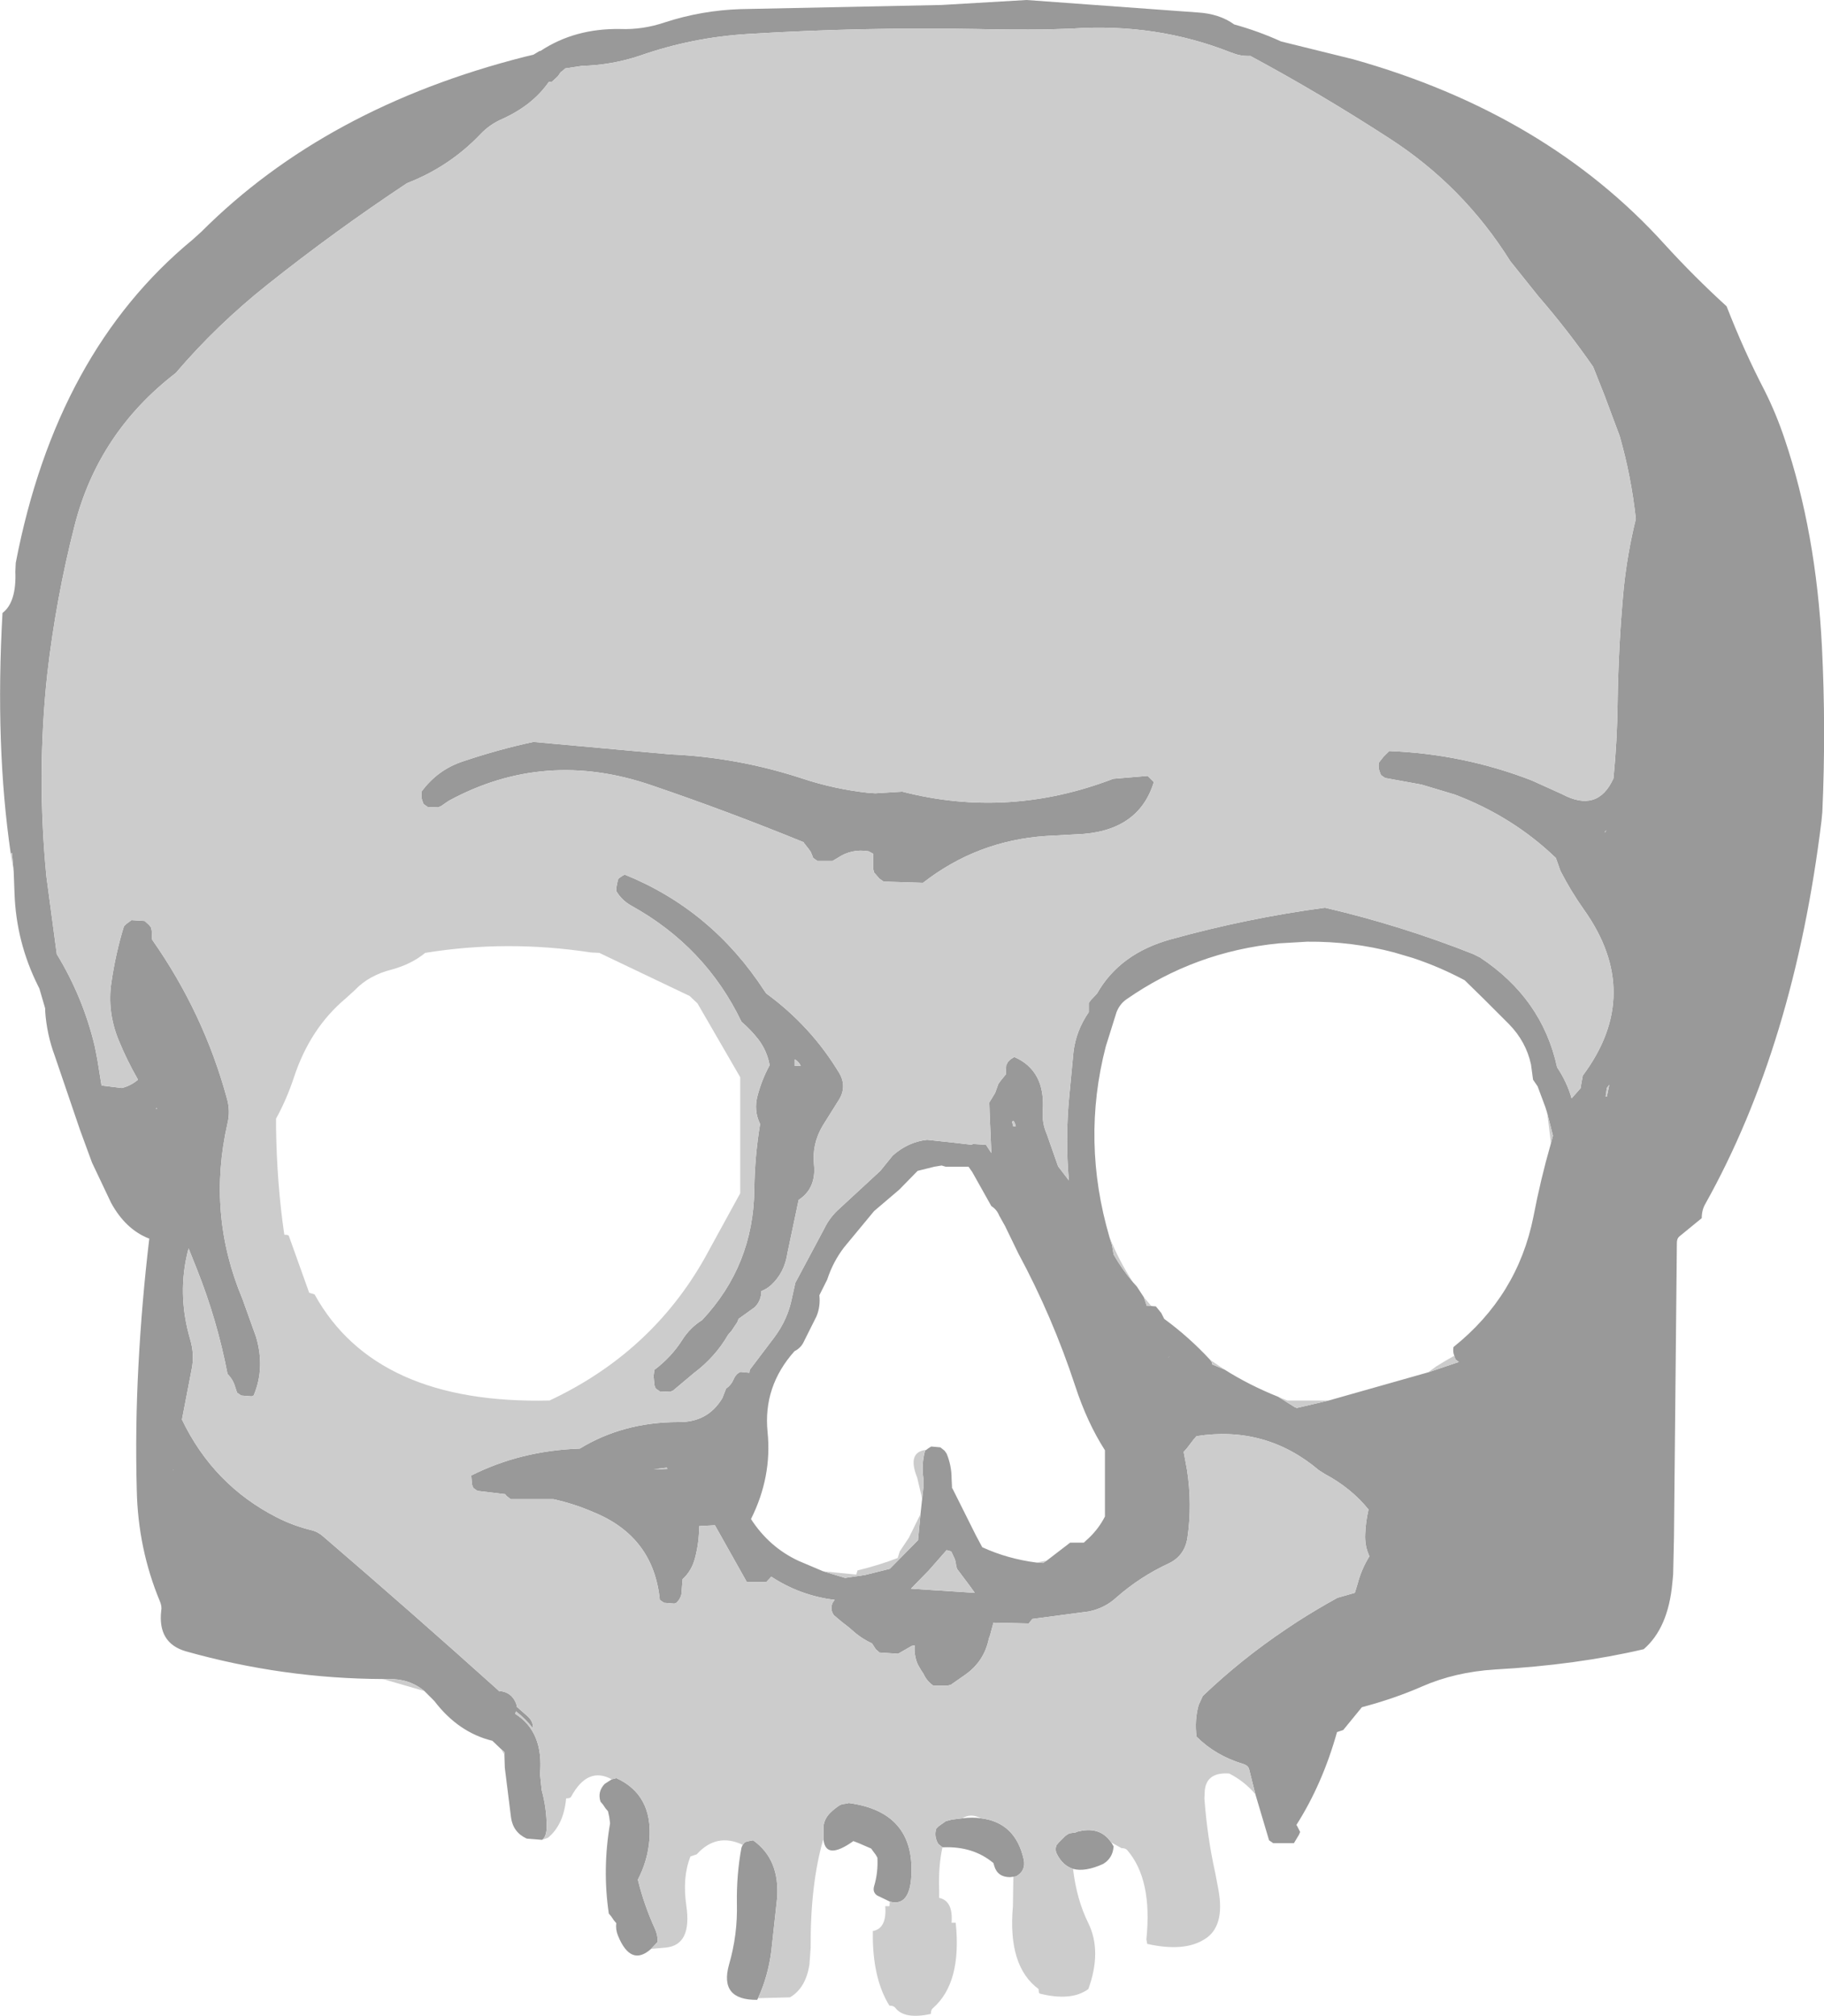
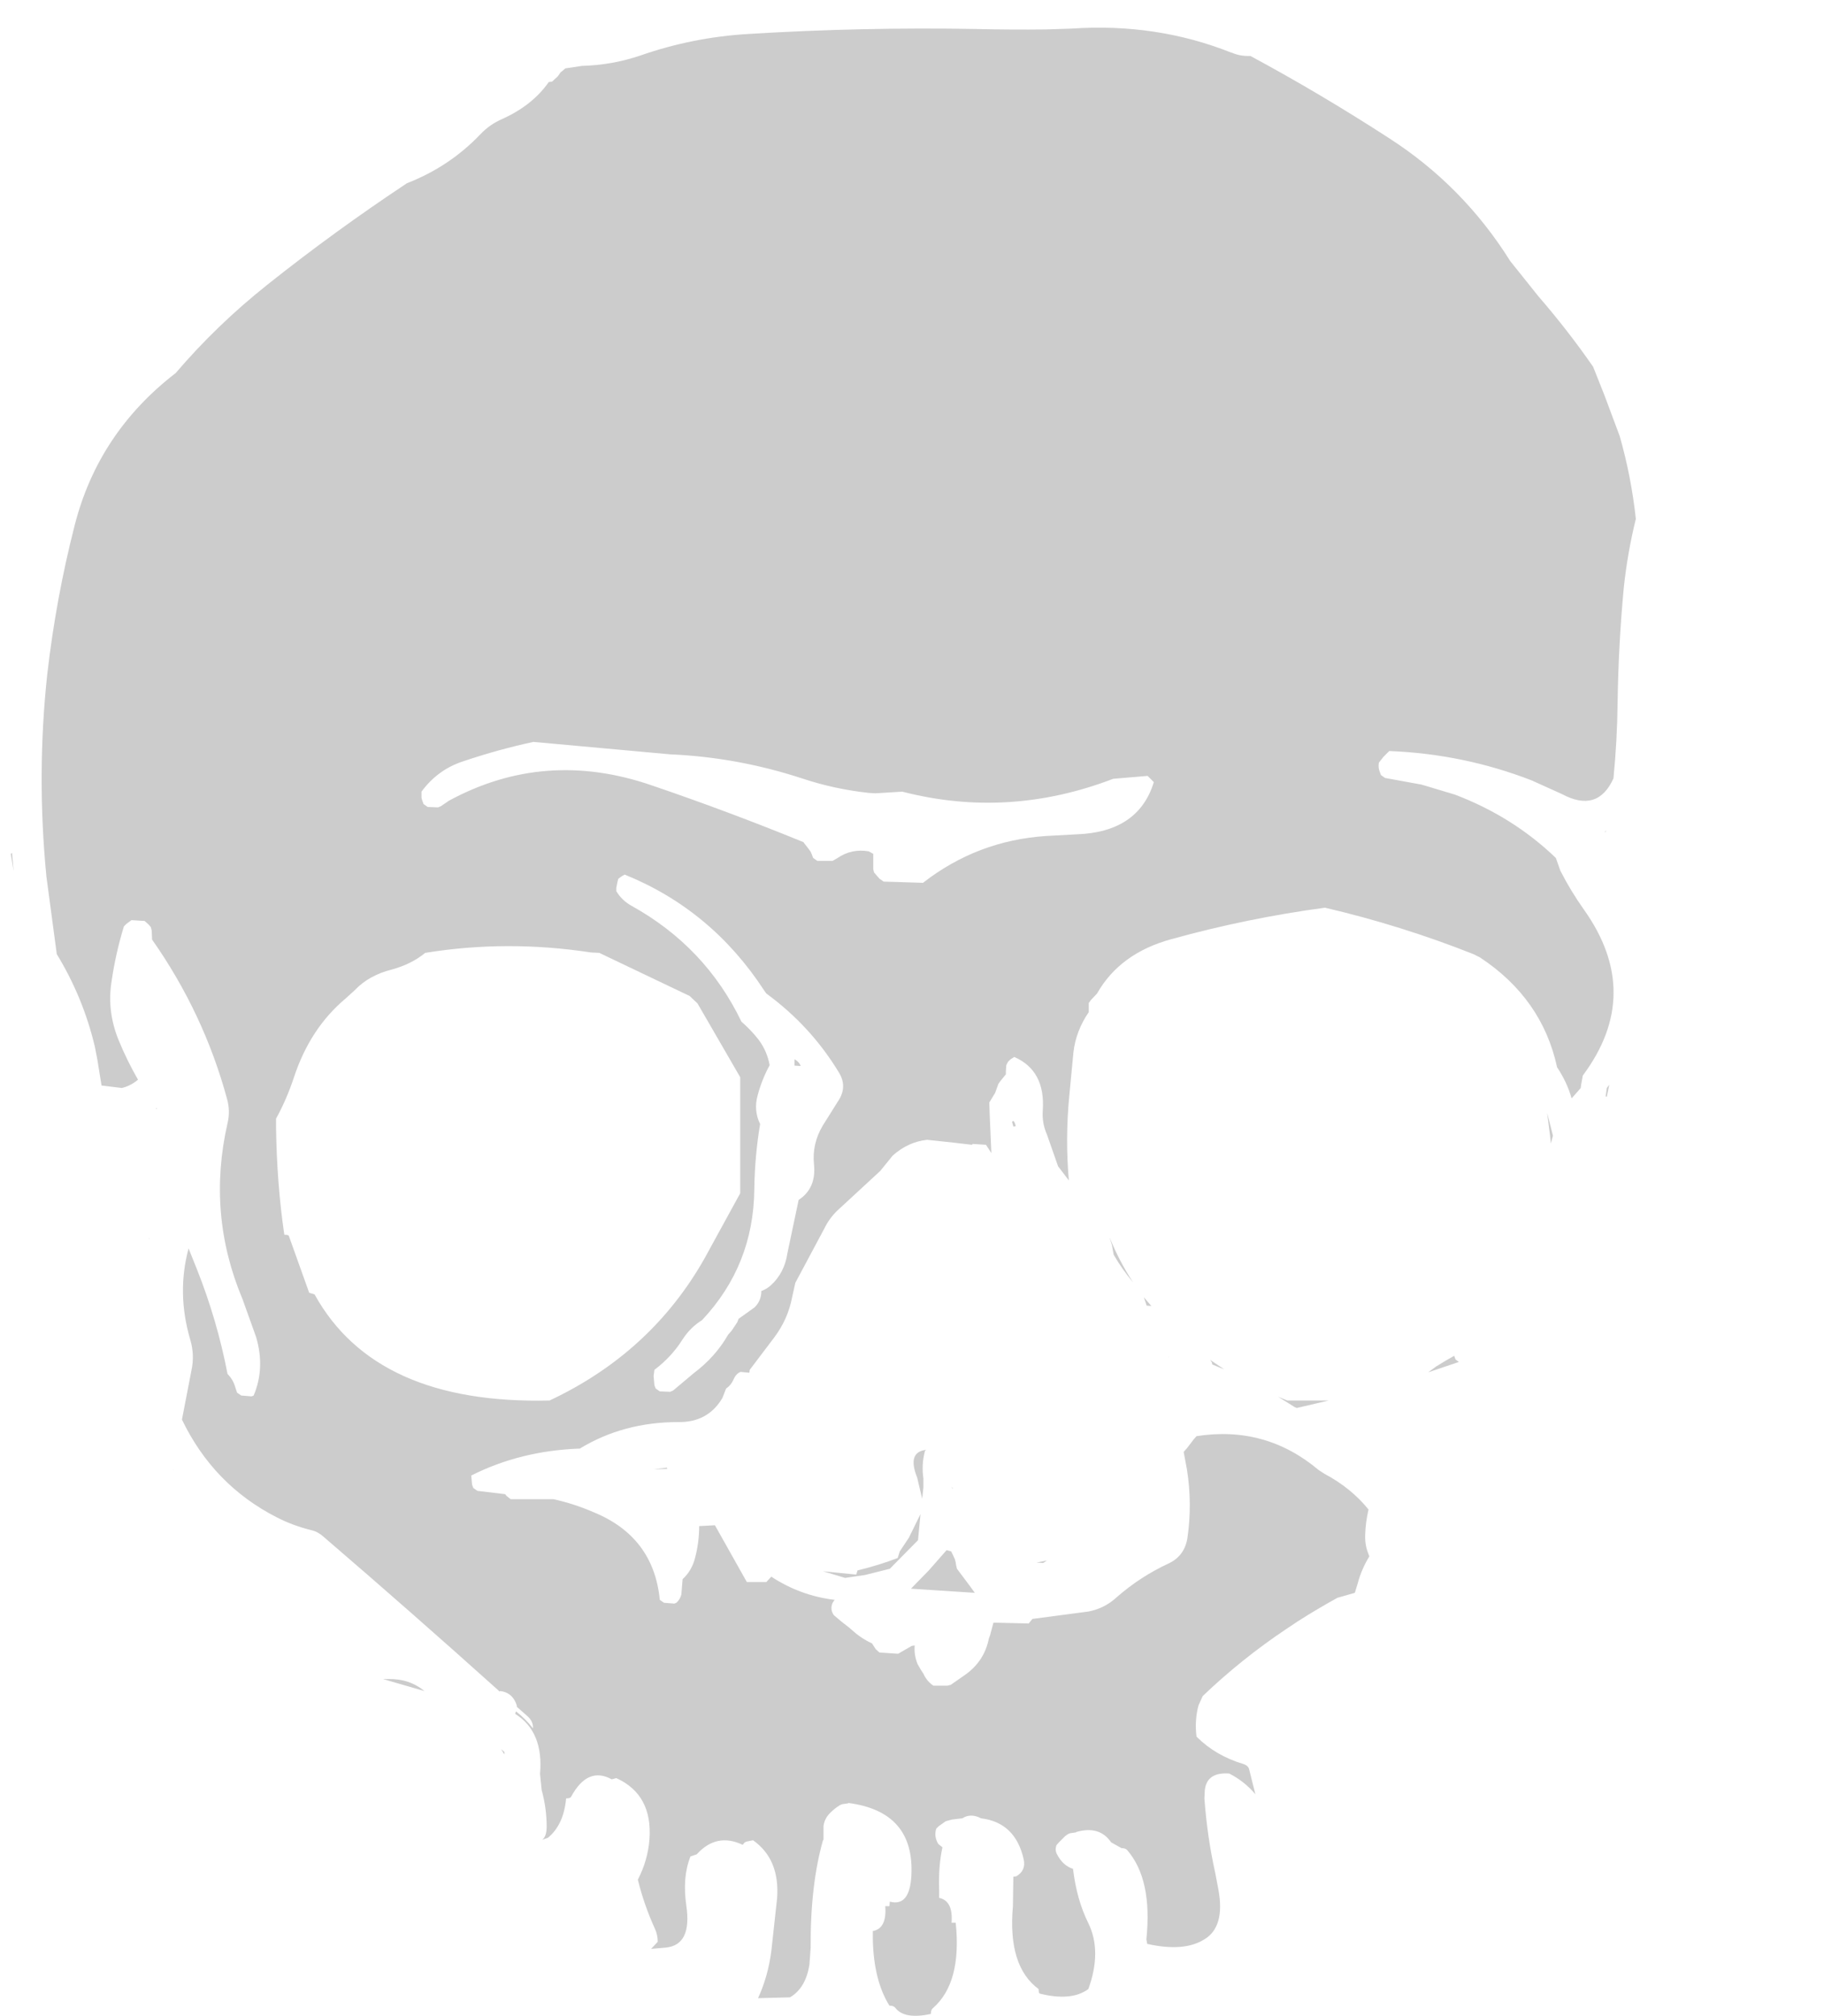
<svg xmlns="http://www.w3.org/2000/svg" height="243.2px" width="220.05px">
  <g transform="matrix(1.0, 0.0, 0.0, 1.0, 110.0, 121.6)">
-     <path d="M-108.7 -18.6 Q-110.6 -31.6 -109.7 -47.65 -108.0 -48.95 -108.15 -52.65 L-108.1 -53.7 Q-103.2 -79.15 -86.75 -92.7 L-85.7 -93.65 Q-70.7 -108.65 -46.7 -114.75 L-45.65 -115.0 -44.9 -115.45 -44.8 -115.45 Q-40.65 -118.2 -35.15 -118.1 -32.45 -118.0 -29.8 -118.9 -25.35 -120.35 -20.65 -120.5 L3.6 -121.0 13.85 -121.6 34.45 -120.1 Q37.1 -119.95 38.9 -118.65 41.8 -117.85 44.55 -116.6 L53.25 -114.45 Q76.55 -107.9 90.8 -92.15 94.4 -88.2 98.3 -84.65 100.4 -79.25 102.9 -74.45 104.3 -71.65 105.3 -68.65 109.1 -57.4 109.8 -43.6 110.3 -33.65 109.85 -23.65 L109.75 -22.6 Q106.45 4.45 95.75 23.6 95.3 24.35 95.3 25.35 L92.55 27.6 Q92.3 27.85 92.3 28.35 L91.95 63.9 91.85 68.35 91.75 69.4 Q91.25 74.8 88.3 77.35 80.2 79.25 70.35 79.8 65.55 80.1 61.55 81.85 58.25 83.3 54.3 84.35 L52.05 87.1 51.3 87.35 Q49.55 93.6 46.4 98.55 L46.5 98.7 46.85 99.4 46.7 99.75 46.1 100.75 43.6 100.75 43.1 100.4 41.45 94.85 40.7 91.85 Q40.6 91.4 40.0 91.2 36.65 90.2 34.35 87.9 34.1 85.9 34.6 84.1 L35.1 83.0 Q39.75 78.55 45.2 74.9 L46.55 74.0 Q48.9 72.5 51.35 71.15 L53.45 70.55 53.8 69.4 Q54.25 67.7 55.2 66.15 L55.05 65.75 Q54.65 64.75 54.7 63.5 54.75 62.0 55.1 60.5 53.0 57.9 49.8 56.2 L49.1 55.75 Q42.7 50.35 34.35 51.65 L34.0 52.05 33.2 53.1 32.8 53.55 33.2 55.7 Q33.85 59.85 33.25 63.95 32.9 66.1 31.0 67.0 27.55 68.6 24.7 71.1 23.3 72.4 21.35 72.8 L14.55 73.7 14.1 74.25 9.85 74.15 9.45 75.65 9.3 76.05 Q8.75 78.85 6.35 80.5 L4.7 81.65 4.3 81.75 2.6 81.75 Q1.8 81.2 1.4 80.3 L1.1 79.85 0.7 79.15 Q0.25 78.05 0.35 76.9 L0.0 76.95 -1.65 77.9 -3.9 77.75 -4.35 77.35 -4.8 76.65 Q-6.1 76.05 -7.15 75.1 L-7.55 74.75 -8.45 74.05 -9.4 73.25 Q-9.9 72.55 -9.55 71.75 L-9.35 71.45 -9.3 71.4 Q-13.45 70.9 -16.95 68.6 L-17.55 69.25 -19.9 69.25 -23.75 62.4 -25.65 62.5 Q-25.65 64.45 -26.15 66.35 -26.55 67.9 -27.65 68.9 L-27.8 70.75 Q-27.95 71.35 -28.4 71.75 L-28.65 71.85 -29.9 71.75 -30.4 71.4 Q-31.15 63.75 -38.45 60.8 -40.75 59.8 -43.25 59.25 L-48.4 59.25 -48.9 58.85 -49.05 58.65 -52.4 58.25 -52.9 57.9 -53.05 57.5 -53.15 56.4 Q-47.2 53.4 -40.05 53.15 -34.8 49.95 -28.15 49.95 -24.6 50.0 -22.85 47.05 L-22.4 45.9 Q-21.8 45.5 -21.5 44.8 -21.2 44.1 -20.65 43.9 L-19.6 44.0 -19.55 43.65 -16.6 39.75 Q-14.95 37.55 -14.45 34.95 L-14.05 33.15 -10.55 26.6 Q-10.0 25.45 -9.05 24.5 L-3.8 19.65 -2.3 17.8 Q-0.45 16.15 1.85 15.9 L5.1 16.25 7.25 16.5 7.3 16.45 7.35 16.4 8.95 16.5 9.6 17.5 9.4 12.9 9.35 11.4 10.05 10.25 10.45 9.15 10.7 8.8 11.35 8.0 11.35 7.65 11.4 6.9 11.6 6.5 11.9 6.2 12.3 5.95 12.35 5.9 Q16.15 7.55 15.8 12.4 15.7 13.9 16.3 15.25 L17.65 19.1 18.95 20.8 Q18.5 15.8 19.0 10.6 L19.5 5.35 Q19.8 2.75 21.35 0.5 L21.35 0.15 21.35 -0.6 21.6 -0.95 22.35 -1.75 Q25.1 -6.6 31.3 -8.3 40.5 -10.85 49.85 -12.1 59.05 -9.95 67.75 -6.5 L68.55 -6.1 Q76.05 -1.15 77.85 7.15 79.05 8.95 79.6 10.9 L80.4 10.0 80.7 9.65 80.75 9.25 80.95 8.15 Q88.3 -1.7 81.1 -11.85 79.5 -14.1 78.25 -16.55 L77.7 -18.1 Q72.5 -23.1 65.5 -25.75 L61.5 -26.95 57.1 -27.75 56.6 -28.1 56.45 -28.5 Q56.25 -29.0 56.35 -29.6 L56.9 -30.3 57.6 -31.0 Q66.55 -30.65 74.8 -27.45 L78.45 -25.8 Q82.75 -23.5 84.65 -27.7 85.1 -32.25 85.15 -36.85 85.25 -43.85 85.9 -50.75 86.35 -54.95 87.35 -59.0 86.8 -64.1 85.4 -69.0 L83.55 -73.95 82.2 -77.35 Q79.15 -81.75 75.6 -85.85 L72.2 -90.1 Q66.5 -99.2 57.55 -104.95 49.3 -110.3 40.85 -114.85 39.6 -114.8 38.6 -115.25 L38.55 -115.25 Q29.5 -118.85 19.3 -118.15 L16.2 -118.05 Q12.0 -118.0 7.85 -118.1 -5.9 -118.35 -19.75 -117.5 -26.45 -117.1 -32.75 -114.9 -36.15 -113.75 -39.8 -113.65 L-41.8 -113.35 -42.2 -113.0 -42.35 -112.9 -42.7 -112.4 -43.4 -111.75 -43.8 -111.7 Q-45.75 -108.9 -49.4 -107.25 -50.9 -106.6 -52.0 -105.45 -55.75 -101.5 -60.9 -99.5 -69.65 -93.7 -77.75 -87.25 -83.85 -82.4 -88.8 -76.6 -98.15 -69.4 -101.0 -58.2 -103.25 -49.4 -104.3 -40.25 -105.6 -28.15 -104.4 -15.85 L-103.15 -6.5 Q-99.95 -1.25 -98.55 4.7 L-98.25 6.25 -97.75 9.35 -95.3 9.65 Q-94.25 9.4 -93.35 8.65 -94.7 6.3 -95.7 3.85 -97.1 0.4 -96.55 -3.15 -96.05 -6.6 -95.05 -9.85 L-94.75 -10.15 -94.2 -10.55 -94.15 -10.6 -92.55 -10.5 -92.05 -10.05 -91.8 -9.75 -91.7 -9.35 -91.65 -8.25 Q-85.4 0.65 -82.6 11.0 -82.2 12.45 -82.55 13.9 -85.05 24.85 -80.75 35.1 L-79.1 39.7 Q-78.0 43.45 -79.4 46.75 L-79.65 46.85 -80.9 46.75 -81.4 46.4 -81.65 45.65 Q-81.9 44.8 -82.55 44.15 -83.8 37.65 -86.25 31.5 L-87.25 29.0 Q-88.7 34.4 -87.05 40.0 -86.5 41.85 -86.9 43.7 L-88.05 49.65 Q-84.25 57.55 -76.6 61.45 -74.65 62.45 -72.4 63.0 -71.6 63.2 -70.95 63.8 -60.3 72.95 -49.95 82.25 L-49.75 82.45 -49.65 82.4 Q-48.35 82.55 -47.8 83.75 L-47.65 84.15 -47.65 84.3 -46.4 85.4 Q-45.65 86.05 -45.7 86.9 -46.6 85.75 -47.75 84.85 L-47.85 85.15 Q-44.4 87.3 -44.85 92.4 L-44.65 94.35 Q-44.05 96.55 -44.05 98.75 -44.05 99.95 -44.6 100.35 L-46.45 100.2 Q-48.1 99.45 -48.35 97.65 L-49.1 91.65 -49.15 90.05 -49.15 89.75 -49.55 89.4 -50.6 88.4 Q-54.7 87.4 -57.6 83.6 L-58.8 82.4 Q-60.6 80.9 -63.15 80.95 L-63.8 80.95 Q-75.9 80.9 -87.6 77.6 -91.0 76.6 -90.55 72.7 -90.45 72.2 -90.7 71.6 -93.35 65.25 -93.5 58.15 -93.7 50.65 -93.3 43.15 -92.9 35.5 -92.0 27.9 L-92.0 27.8 -92.05 27.8 Q-94.85 26.7 -96.6 23.5 L-98.9 18.65 -100.35 14.7 -103.4 5.75 Q-104.35 3.2 -104.55 0.4 L-104.55 0.05 -105.25 -2.35 -105.4 -2.65 Q-108.05 -7.95 -108.25 -13.85 L-108.35 -16.5 -108.55 -18.7 -108.7 -18.6 M24.05 100.65 L24.15 100.8 24.35 101.15 24.3 101.5 Q24.15 102.4 23.45 103.0 L23.1 103.25 Q20.9 104.25 19.45 103.85 18.2 103.45 17.5 102.05 17.25 101.55 17.45 101.0 L17.75 100.65 18.5 99.9 18.85 99.65 19.1 99.55 19.8 99.45 19.85 99.4 Q22.65 98.6 24.05 100.65 M12.25 104.8 L11.85 104.85 Q10.35 104.85 9.95 103.5 L9.85 103.15 Q7.4 101.1 3.8 101.25 L3.7 101.25 3.2 100.85 Q2.65 99.95 2.95 99.0 L3.25 98.7 4.1 98.1 4.85 97.9 6.1 97.75 Q7.35 97.6 8.35 97.75 12.5 98.25 13.5 102.7 13.8 104.05 12.6 104.75 L12.25 104.8 M-2.65 107.8 L-4.2 107.05 Q-4.75 106.65 -4.55 105.95 -4.05 104.3 -4.15 102.5 L-4.35 102.15 -4.65 101.75 -4.9 101.4 -6.4 100.75 -7.05 100.5 Q-10.35 102.85 -10.65 100.35 L-10.65 98.7 Q-10.55 97.8 -9.85 97.1 -9.3 96.55 -8.65 96.15 L-8.4 96.05 -7.7 95.95 -7.65 95.9 Q0.35 96.95 -0.05 104.65 -0.25 108.45 -2.65 107.8 M-18.55 119.45 L-18.65 119.65 Q-23.25 119.7 -22.05 115.4 -21.0 111.8 -21.1 108.0 -21.15 104.5 -20.55 101.3 L-20.4 100.95 -20.15 100.65 -19.9 100.55 -19.15 100.4 Q-15.9 102.7 -16.25 107.4 L-16.95 113.8 Q-17.35 116.85 -18.55 119.45 M-31.45 113.5 Q-33.9 115.7 -35.45 111.9 -35.75 111.15 -35.65 110.4 L-35.95 110.05 -36.25 109.6 -36.55 109.25 Q-37.35 103.9 -36.4 98.35 L-36.5 97.6 -36.65 96.9 -36.95 96.55 -37.25 96.1 -37.55 95.75 Q-37.95 94.55 -37.05 93.6 L-36.2 93.05 -35.65 92.9 Q-31.25 94.9 -31.65 100.3 -31.85 102.85 -33.05 105.15 -32.3 108.2 -31.0 111.05 -30.65 111.8 -30.65 112.65 L-31.45 113.5 M29.2 -27.25 Q27.35 -21.2 19.85 -20.95 L16.2 -20.75 Q7.9 -20.2 1.35 -15.1 L-3.4 -15.25 -3.9 -15.6 -4.25 -16.0 -4.55 -16.35 -4.65 -16.75 -4.65 -17.1 -4.65 -17.5 -4.65 -18.25 -4.65 -18.6 -5.2 -18.9 Q-7.25 -19.25 -8.95 -18.1 L-9.55 -17.75 -11.4 -17.75 -11.9 -18.1 -12.05 -18.5 -12.2 -18.85 -12.45 -19.2 -13.0 -19.9 -13.05 -20.0 Q-22.1 -23.7 -31.35 -26.85 -44.25 -31.3 -55.85 -25.0 L-56.8 -24.35 -57.15 -24.2 -58.4 -24.25 -58.9 -24.6 -59.05 -25.0 -59.15 -25.35 -59.15 -25.75 -59.15 -26.1 Q-57.2 -28.75 -54.15 -29.75 -49.85 -31.2 -45.65 -32.1 L-29.15 -30.6 Q-21.05 -30.25 -13.25 -27.7 -9.35 -26.4 -5.2 -25.95 L-4.4 -25.9 -1.15 -26.1 Q11.65 -22.8 24.3 -27.65 L28.45 -28.0 28.9 -27.55 29.2 -27.25 M76.65 12.65 L76.45 12.0 75.5 9.45 74.95 8.65 74.7 6.8 Q74.1 4.05 72.05 1.95 L71.9 1.8 69.0 -1.1 66.7 -3.35 Q63.6 -5.0 60.4 -6.05 L58.2 -6.7 Q53.1 -8.05 47.7 -8.0 L44.3 -7.8 Q34.15 -6.8 25.9 -1.05 25.1 -0.5 24.7 0.5 L23.4 4.65 Q20.45 16.05 23.85 27.65 L24.15 28.6 24.35 29.75 Q25.35 31.5 26.7 33.1 L27.15 33.6 28.0 34.9 28.35 35.95 28.35 35.9 28.9 35.95 29.45 36.0 30.1 36.8 30.45 37.5 Q33.45 39.7 35.95 42.4 L36.0 42.45 36.2 42.75 36.25 43.0 37.7 43.6 Q40.7 45.5 44.2 46.9 L46.2 48.15 46.45 48.25 50.3 47.35 62.3 43.95 66.0 42.7 65.6 42.4 65.45 42.0 65.45 41.95 Q65.25 41.5 65.35 40.9 73.1 34.7 75.0 25.15 75.85 20.7 77.1 16.35 L77.35 15.4 76.65 12.65 M83.65 -21.2 L83.8 -21.45 83.6 -21.25 83.65 -21.2 M-34.7 -16.05 L-34.65 -16.1 Q-24.15 -11.85 -17.8 -2.1 L-17.55 -1.75 Q-12.15 2.2 -8.75 7.85 -7.75 9.55 -8.9 11.25 L-10.75 14.2 Q-12.05 16.4 -11.8 18.85 -11.5 21.75 -13.65 23.15 L-15.0 29.55 Q-15.35 31.95 -17.0 33.45 -17.5 33.9 -18.15 34.15 -18.15 35.3 -18.95 36.1 L-20.9 37.5 -21.05 37.9 -21.75 38.95 -22.15 39.4 Q-23.7 42.1 -26.3 44.05 L-28.8 46.15 -29.15 46.3 -30.4 46.25 -30.9 45.9 -31.05 45.5 -31.15 44.4 -31.05 43.65 Q-29.0 42.1 -27.7 40.05 -26.75 38.55 -25.3 37.65 -19.1 31.05 -19.0 21.9 -18.95 17.9 -18.3 14.0 -19.1 12.35 -18.6 10.55 -18.1 8.65 -17.15 6.9 -17.45 5.2 -18.5 3.8 -19.4 2.65 -20.55 1.65 -24.9 -7.4 -33.85 -12.35 -35.0 -13.0 -35.65 -14.1 L-35.65 -14.5 -35.5 -15.25 -35.4 -15.6 -35.05 -15.85 -34.9 -15.95 -34.7 -16.05 M16.3 66.65 L19.1 64.5 20.75 64.5 21.4 63.9 Q22.55 62.8 23.3 61.35 L23.3 60.35 23.3 53.35 Q21.15 50.0 19.7 45.55 16.95 37.2 12.85 29.6 L11.25 26.3 10.55 25.05 Q10.25 24.3 9.6 23.9 L7.3 19.8 6.85 19.15 4.1 19.15 3.6 19.0 2.7 19.15 0.7 19.65 -1.5 21.9 -4.55 24.5 -8.15 28.85 Q-9.5 30.6 -10.2 32.75 L-11.15 34.65 Q-11.0 36.0 -11.5 37.2 L-13.1 40.4 Q-13.45 41.05 -14.15 41.4 -17.95 45.65 -17.4 51.15 -16.85 56.55 -19.4 61.65 -17.2 65.05 -13.65 66.7 L-10.7 67.95 -8.05 68.75 -5.65 68.4 -2.65 67.65 0.75 64.2 1.05 61.05 1.25 59.2 1.4 57.85 1.4 56.75 Q1.15 55.05 1.6 53.4 L1.75 53.3 1.95 53.15 2.1 53.05 2.35 52.9 3.45 53.0 3.95 53.4 4.2 53.75 Q4.8 55.2 4.8 56.75 L4.85 57.75 4.85 57.9 4.95 58.05 7.75 63.65 8.5 65.05 Q11.55 66.45 15.05 66.9 L15.85 66.95 16.3 66.65 M12.25 14.3 L12.55 14.25 Q12.3 13.35 12.1 13.75 L12.25 14.3 M-14.15 6.95 L-13.4 7.0 Q-13.55 6.55 -14.1 6.2 L-14.15 6.25 -14.15 6.95 M-31.15 55.65 L-29.5 55.6 -29.55 55.45 -31.15 55.65 M4.2 65.4 L2.05 67.85 -0.1 70.05 7.6 70.55 6.95 69.65 5.45 67.65 5.35 67.25 5.3 66.9 5.2 66.5 4.85 65.75 4.75 65.55 4.2 65.4 M83.85 9.65 L83.8 10.0 83.75 10.4 83.7 10.65 83.85 10.7 84.15 9.25 83.85 9.65 M31.0 42.1 L30.95 42.15 31.05 42.1 31.0 42.1 M-91.05 12.15 L-91.1 12.05 -91.2 12.15 -91.05 12.15 M-89.15 55.75 L-89.1 55.75 -89.1 55.7 -89.15 55.75" fill="#999999" fill-rule="evenodd" stroke="none" />
    <path d="M-108.7 -18.6 L-108.55 -18.7 -108.35 -16.5 -108.7 -18.6 M-92.05 27.8 L-92.0 27.8 -92.0 27.9 -92.05 27.8 M-63.8 80.95 L-63.15 80.95 Q-60.6 80.9 -58.8 82.4 L-63.8 80.95 M-49.55 89.4 L-49.15 89.75 -49.15 90.05 -49.55 89.4 M-44.6 100.35 Q-44.05 99.95 -44.05 98.75 -44.05 96.55 -44.65 94.35 L-44.85 92.4 Q-44.4 87.3 -47.85 85.15 L-47.75 84.85 Q-46.6 85.75 -45.7 86.9 -45.65 86.05 -46.4 85.4 L-47.65 84.3 -47.65 84.15 -47.8 83.75 Q-48.35 82.55 -49.65 82.4 L-49.75 82.45 -49.95 82.25 Q-60.3 72.95 -70.95 63.8 -71.6 63.2 -72.4 63.0 -74.65 62.45 -76.6 61.45 -84.25 57.55 -88.05 49.65 L-86.9 43.7 Q-86.5 41.85 -87.05 40.0 -88.7 34.4 -87.25 29.0 L-86.25 31.5 Q-83.8 37.65 -82.55 44.15 -81.9 44.8 -81.65 45.65 L-81.4 46.4 -80.9 46.75 -79.65 46.85 -79.4 46.75 Q-78.0 43.45 -79.1 39.7 L-80.75 35.1 Q-85.05 24.85 -82.55 13.9 -82.2 12.45 -82.6 11.0 -85.4 0.65 -91.65 -8.25 L-91.7 -9.35 -91.8 -9.75 -92.05 -10.05 -92.55 -10.5 -94.15 -10.6 -94.2 -10.55 -94.75 -10.15 -95.05 -9.85 Q-96.05 -6.6 -96.55 -3.15 -97.1 0.4 -95.7 3.85 -94.7 6.3 -93.35 8.65 -94.25 9.4 -95.3 9.65 L-97.75 9.35 -98.25 6.25 -98.55 4.7 Q-99.95 -1.25 -103.15 -6.5 L-104.4 -15.85 Q-105.6 -28.15 -104.3 -40.25 -103.25 -49.4 -101.0 -58.2 -98.15 -69.4 -88.8 -76.6 -83.85 -82.4 -77.75 -87.25 -69.65 -93.7 -60.9 -99.5 -55.75 -101.5 -52.0 -105.45 -50.9 -106.6 -49.4 -107.25 -45.75 -108.9 -43.8 -111.7 L-43.4 -111.75 -42.7 -112.4 -42.35 -112.9 -42.2 -113.0 -41.8 -113.35 -39.8 -113.65 Q-36.15 -113.75 -32.75 -114.9 -26.45 -117.1 -19.75 -117.5 -5.9 -118.35 7.85 -118.1 12.0 -118.0 16.2 -118.05 L19.3 -118.15 Q29.5 -118.85 38.55 -115.25 L38.6 -115.25 Q39.6 -114.8 40.85 -114.85 49.3 -110.3 57.55 -104.95 66.5 -99.2 72.2 -90.1 L75.6 -85.85 Q79.15 -81.75 82.2 -77.35 L83.55 -73.95 85.4 -69.0 Q86.8 -64.1 87.35 -59.0 86.35 -54.95 85.9 -50.75 85.25 -43.85 85.15 -36.85 85.1 -32.25 84.65 -27.7 82.75 -23.5 78.45 -25.8 L74.8 -27.45 Q66.55 -30.65 57.6 -31.0 L56.9 -30.3 56.35 -29.6 Q56.25 -29.0 56.45 -28.5 L56.6 -28.1 57.1 -27.75 61.5 -26.95 65.5 -25.75 Q72.5 -23.1 77.7 -18.1 L78.25 -16.55 Q79.5 -14.1 81.1 -11.85 88.3 -1.7 80.95 8.15 L80.75 9.25 80.7 9.65 80.4 10.0 79.6 10.9 Q79.05 8.95 77.85 7.15 76.05 -1.15 68.55 -6.1 L67.75 -6.5 Q59.05 -9.95 49.85 -12.1 40.5 -10.85 31.3 -8.3 25.1 -6.6 22.35 -1.75 L21.6 -0.95 21.35 -0.6 21.35 0.15 21.35 0.5 Q19.8 2.75 19.5 5.35 L19.0 10.6 Q18.5 15.8 18.95 20.8 L17.65 19.1 16.3 15.25 Q15.7 13.9 15.8 12.4 16.15 7.55 12.35 5.9 L12.3 5.95 11.9 6.2 11.6 6.5 11.4 6.9 11.35 7.65 11.35 8.0 10.7 8.8 10.45 9.15 10.05 10.25 9.35 11.4 9.4 12.9 9.6 17.5 8.95 16.5 7.35 16.4 7.3 16.45 7.25 16.5 5.1 16.25 1.85 15.9 Q-0.45 16.15 -2.3 17.8 L-3.8 19.65 -9.05 24.5 Q-10.0 25.45 -10.55 26.6 L-14.05 33.15 -14.45 34.95 Q-14.95 37.55 -16.6 39.75 L-19.55 43.65 -19.6 44.0 -20.65 43.9 Q-21.2 44.1 -21.5 44.8 -21.8 45.5 -22.4 45.9 L-22.85 47.05 Q-24.6 50.0 -28.15 49.95 -34.8 49.95 -40.05 53.15 -47.2 53.4 -53.15 56.4 L-53.05 57.5 -52.9 57.9 -52.4 58.25 -49.05 58.65 -48.9 58.85 -48.4 59.25 -43.25 59.25 Q-40.75 59.8 -38.45 60.8 -31.15 63.75 -30.4 71.4 L-29.9 71.75 -28.65 71.85 -28.4 71.75 Q-27.95 71.35 -27.8 70.75 L-27.65 68.9 Q-26.55 67.9 -26.15 66.35 -25.65 64.45 -25.65 62.5 L-23.75 62.4 -19.9 69.25 -17.55 69.25 -16.95 68.6 Q-13.45 70.9 -9.3 71.4 L-9.35 71.45 -9.55 71.75 Q-9.9 72.55 -9.4 73.25 L-8.45 74.05 -7.55 74.75 -7.15 75.1 Q-6.1 76.05 -4.8 76.65 L-4.35 77.35 -3.9 77.75 -1.65 77.9 0.0 76.95 0.35 76.9 Q0.25 78.05 0.7 79.15 L1.1 79.85 1.4 80.3 Q1.8 81.2 2.6 81.75 L4.3 81.75 4.7 81.65 6.35 80.5 Q8.75 78.85 9.3 76.05 L9.45 75.65 9.85 74.15 14.1 74.25 14.55 73.7 21.35 72.8 Q23.3 72.4 24.7 71.1 27.55 68.6 31.0 67.0 32.9 66.1 33.25 63.95 33.85 59.85 33.2 55.7 L32.8 53.55 33.2 53.1 34.0 52.05 34.35 51.65 Q42.7 50.35 49.1 55.75 L49.8 56.2 Q53.0 57.9 55.1 60.5 54.75 62.0 54.7 63.5 54.65 64.75 55.05 65.75 L55.2 66.15 Q54.25 67.7 53.8 69.4 L53.45 70.55 51.35 71.15 Q48.9 72.5 46.55 74.0 L45.2 74.9 Q39.75 78.55 35.1 83.0 L34.6 84.1 Q34.1 85.9 34.35 87.9 36.65 90.2 40.0 91.2 40.6 91.4 40.7 91.85 L41.45 94.85 Q40.15 93.3 38.3 92.35 35.6 92.15 35.35 94.35 L35.3 95.35 Q35.65 100.05 36.6 104.3 L37.0 106.4 Q37.8 110.85 35.3 112.35 32.85 113.9 28.4 112.9 L28.3 112.35 Q29.05 105.15 26.0 101.6 25.8 101.35 25.3 101.35 L24.05 100.65 Q22.65 98.6 19.85 99.4 L19.8 99.45 19.1 99.55 18.85 99.65 18.5 99.9 17.75 100.65 17.45 101.0 Q17.25 101.55 17.5 102.05 18.2 103.45 19.45 103.85 19.9 107.6 21.3 110.4 22.95 113.8 21.3 118.35 19.25 119.85 15.45 118.9 15.3 118.85 15.3 118.35 11.55 115.6 12.2 108.35 L12.25 104.8 12.6 104.75 Q13.8 104.05 13.5 102.7 12.5 98.25 8.35 97.75 7.1 97.1 6.1 97.75 L4.85 97.9 4.1 98.1 3.25 98.7 2.95 99.0 Q2.65 99.95 3.2 100.85 L3.7 101.25 Q3.2 103.5 3.3 106.35 L3.3 107.35 Q5.0 107.7 4.8 110.35 L5.3 110.35 Q6.05 117.6 2.55 120.65 2.3 120.85 2.3 121.35 -0.9 122.05 -2.0 120.6 -2.2 120.35 -2.7 120.35 -4.6 117.3 -4.7 112.35 L-4.7 111.35 Q-3.0 111.05 -3.2 108.35 L-2.7 108.35 -2.65 107.8 Q-0.25 108.45 -0.05 104.65 0.35 96.95 -7.65 95.9 L-7.7 95.95 -8.4 96.05 -8.65 96.15 Q-9.3 96.55 -9.85 97.1 -10.55 97.8 -10.65 98.7 L-10.65 100.35 -10.7 100.35 Q-12.25 105.8 -12.2 113.35 L-12.35 115.4 Q-12.8 118.25 -14.7 119.35 L-18.55 119.45 Q-17.35 116.85 -16.95 113.8 L-16.25 107.4 Q-15.9 102.7 -19.15 100.4 L-19.9 100.55 -20.15 100.65 -20.4 100.95 Q-23.55 99.45 -25.95 102.1 L-26.7 102.35 Q-27.7 104.85 -27.2 108.3 -26.5 113.05 -29.7 113.35 L-31.45 113.5 -30.65 112.65 Q-30.65 111.8 -31.0 111.05 -32.3 108.2 -33.05 105.15 -31.85 102.85 -31.65 100.3 -31.25 94.9 -35.65 92.9 L-36.2 93.05 Q-39.1 91.45 -41.1 95.15 -41.2 95.35 -41.7 95.35 -42.0 98.55 -43.9 100.1 L-44.6 100.35 M29.2 -27.25 L28.9 -27.55 28.45 -28.0 24.3 -27.65 Q11.65 -22.8 -1.15 -26.1 L-4.4 -25.9 -5.2 -25.95 Q-9.35 -26.4 -13.25 -27.7 -21.05 -30.25 -29.15 -30.6 L-45.65 -32.1 Q-49.85 -31.2 -54.15 -29.75 -57.2 -28.75 -59.15 -26.1 L-59.15 -25.75 -59.15 -25.35 -59.05 -25.0 -58.9 -24.6 -58.4 -24.25 -57.15 -24.2 -56.8 -24.35 -55.85 -25.0 Q-44.25 -31.3 -31.35 -26.85 -22.1 -23.7 -13.05 -20.0 L-13.0 -19.9 -12.45 -19.2 -12.2 -18.85 -12.05 -18.5 -11.9 -18.1 -11.4 -17.75 -9.55 -17.75 -8.95 -18.1 Q-7.25 -19.25 -5.2 -18.9 L-4.65 -18.6 -4.65 -18.25 -4.65 -17.5 -4.65 -17.1 -4.65 -16.75 -4.55 -16.35 -4.25 -16.0 -3.9 -15.6 -3.4 -15.25 1.35 -15.1 Q7.9 -20.2 16.2 -20.75 L19.85 -20.95 Q27.35 -21.2 29.2 -27.25 M23.85 27.65 Q25.05 30.6 26.7 33.1 25.35 31.5 24.35 29.75 L24.15 28.6 23.85 27.65 M28.0 34.9 L28.9 35.95 28.35 35.9 28.35 35.95 28.0 34.9 M36.0 42.45 L37.7 43.6 36.25 43.0 36.2 42.75 36.0 42.45 M44.2 46.9 L45.3 47.35 50.3 47.35 46.45 48.25 46.2 48.15 44.2 46.9 M62.3 43.95 L63.25 43.25 64.4 42.55 65.45 41.95 65.45 42.0 65.6 42.4 66.0 42.7 62.3 43.95 M77.1 16.35 L77.0 15.4 76.65 12.65 77.35 15.4 77.1 16.35 M-34.7 -16.05 L-34.9 -15.95 -35.05 -15.85 -35.4 -15.6 -35.5 -15.25 -35.65 -14.5 -35.65 -14.1 Q-35.0 -13.0 -33.85 -12.35 -24.9 -7.4 -20.55 1.65 -19.4 2.65 -18.5 3.8 -17.45 5.2 -17.15 6.9 -18.1 8.65 -18.6 10.55 -19.1 12.35 -18.3 14.0 -18.95 17.9 -19.0 21.9 -19.1 31.05 -25.3 37.65 -26.75 38.55 -27.7 40.05 -29.0 42.1 -31.05 43.65 L-31.15 44.4 -31.05 45.5 -30.9 45.9 -30.4 46.25 -29.15 46.3 -28.8 46.15 -26.3 44.05 Q-23.7 42.1 -22.15 39.4 L-21.75 38.95 -21.05 37.9 -20.9 37.5 -18.95 36.1 Q-18.15 35.3 -18.15 34.15 -17.5 33.9 -17.0 33.45 -15.35 31.95 -15.0 29.55 L-13.65 23.15 Q-11.5 21.75 -11.8 18.85 -12.05 16.4 -10.75 14.2 L-8.9 11.25 Q-7.75 9.55 -8.75 7.85 -12.15 2.2 -17.55 -1.75 L-17.8 -2.1 Q-24.15 -11.85 -34.65 -16.1 L-34.7 -16.05 M83.65 -21.2 L83.6 -21.25 83.8 -21.45 83.65 -21.2 M-37.7 -6.65 L-38.7 -6.7 Q-48.85 -8.25 -58.7 -6.65 -60.35 -5.3 -62.7 -4.65 -65.5 -3.95 -67.2 -2.15 L-68.3 -1.15 Q-72.6 2.45 -74.55 8.4 -75.45 11.1 -76.7 13.35 L-76.7 14.35 Q-76.6 21.25 -75.7 27.35 -75.2 27.35 -75.15 27.5 L-72.7 34.35 -72.05 34.55 Q-64.7 47.85 -43.7 47.35 -31.45 41.6 -25.0 30.2 L-20.7 22.35 -20.7 21.35 -20.7 8.35 -25.85 -0.55 -26.8 -1.45 -37.7 -6.65 M-10.7 67.95 L-6.7 68.35 -6.55 67.85 Q-3.9 67.2 -1.7 66.35 L-1.45 65.55 -0.35 63.9 1.05 61.05 0.75 64.2 -2.65 67.65 -5.65 68.4 -8.05 68.75 -10.7 67.95 M1.25 59.2 L0.65 56.65 Q-0.6 53.55 1.75 53.3 L1.6 53.4 Q1.15 55.05 1.4 56.75 L1.4 57.85 1.25 59.2 M4.85 57.75 L4.95 58.05 4.85 57.9 4.85 57.75 M15.05 66.9 L16.3 66.65 15.85 66.95 15.05 66.9 M12.25 14.3 L12.1 13.75 Q12.3 13.35 12.55 14.25 L12.25 14.3 M-31.15 55.65 L-29.55 55.45 -29.5 55.6 -31.15 55.65 M-14.15 6.95 L-14.15 6.25 -14.1 6.2 Q-13.55 6.55 -13.4 7.0 L-14.15 6.95 M4.2 65.4 L4.75 65.55 4.85 65.75 5.2 66.5 5.3 66.9 5.35 67.25 5.45 67.65 6.95 69.65 7.6 70.55 -0.1 70.05 2.05 67.85 4.2 65.4 M83.85 9.65 L84.15 9.25 83.85 10.7 83.7 10.65 83.75 10.4 83.8 10.0 83.85 9.65 M31.0 42.1 L31.05 42.1 30.95 42.15 31.0 42.1 M-91.05 12.15 L-91.2 12.15 -91.1 12.05 -91.05 12.15 M-89.15 55.75 L-89.1 55.7 -89.1 55.75 -89.15 55.75" fill="#cccccc" fill-rule="evenodd" stroke="none" />
  </g>
</svg>